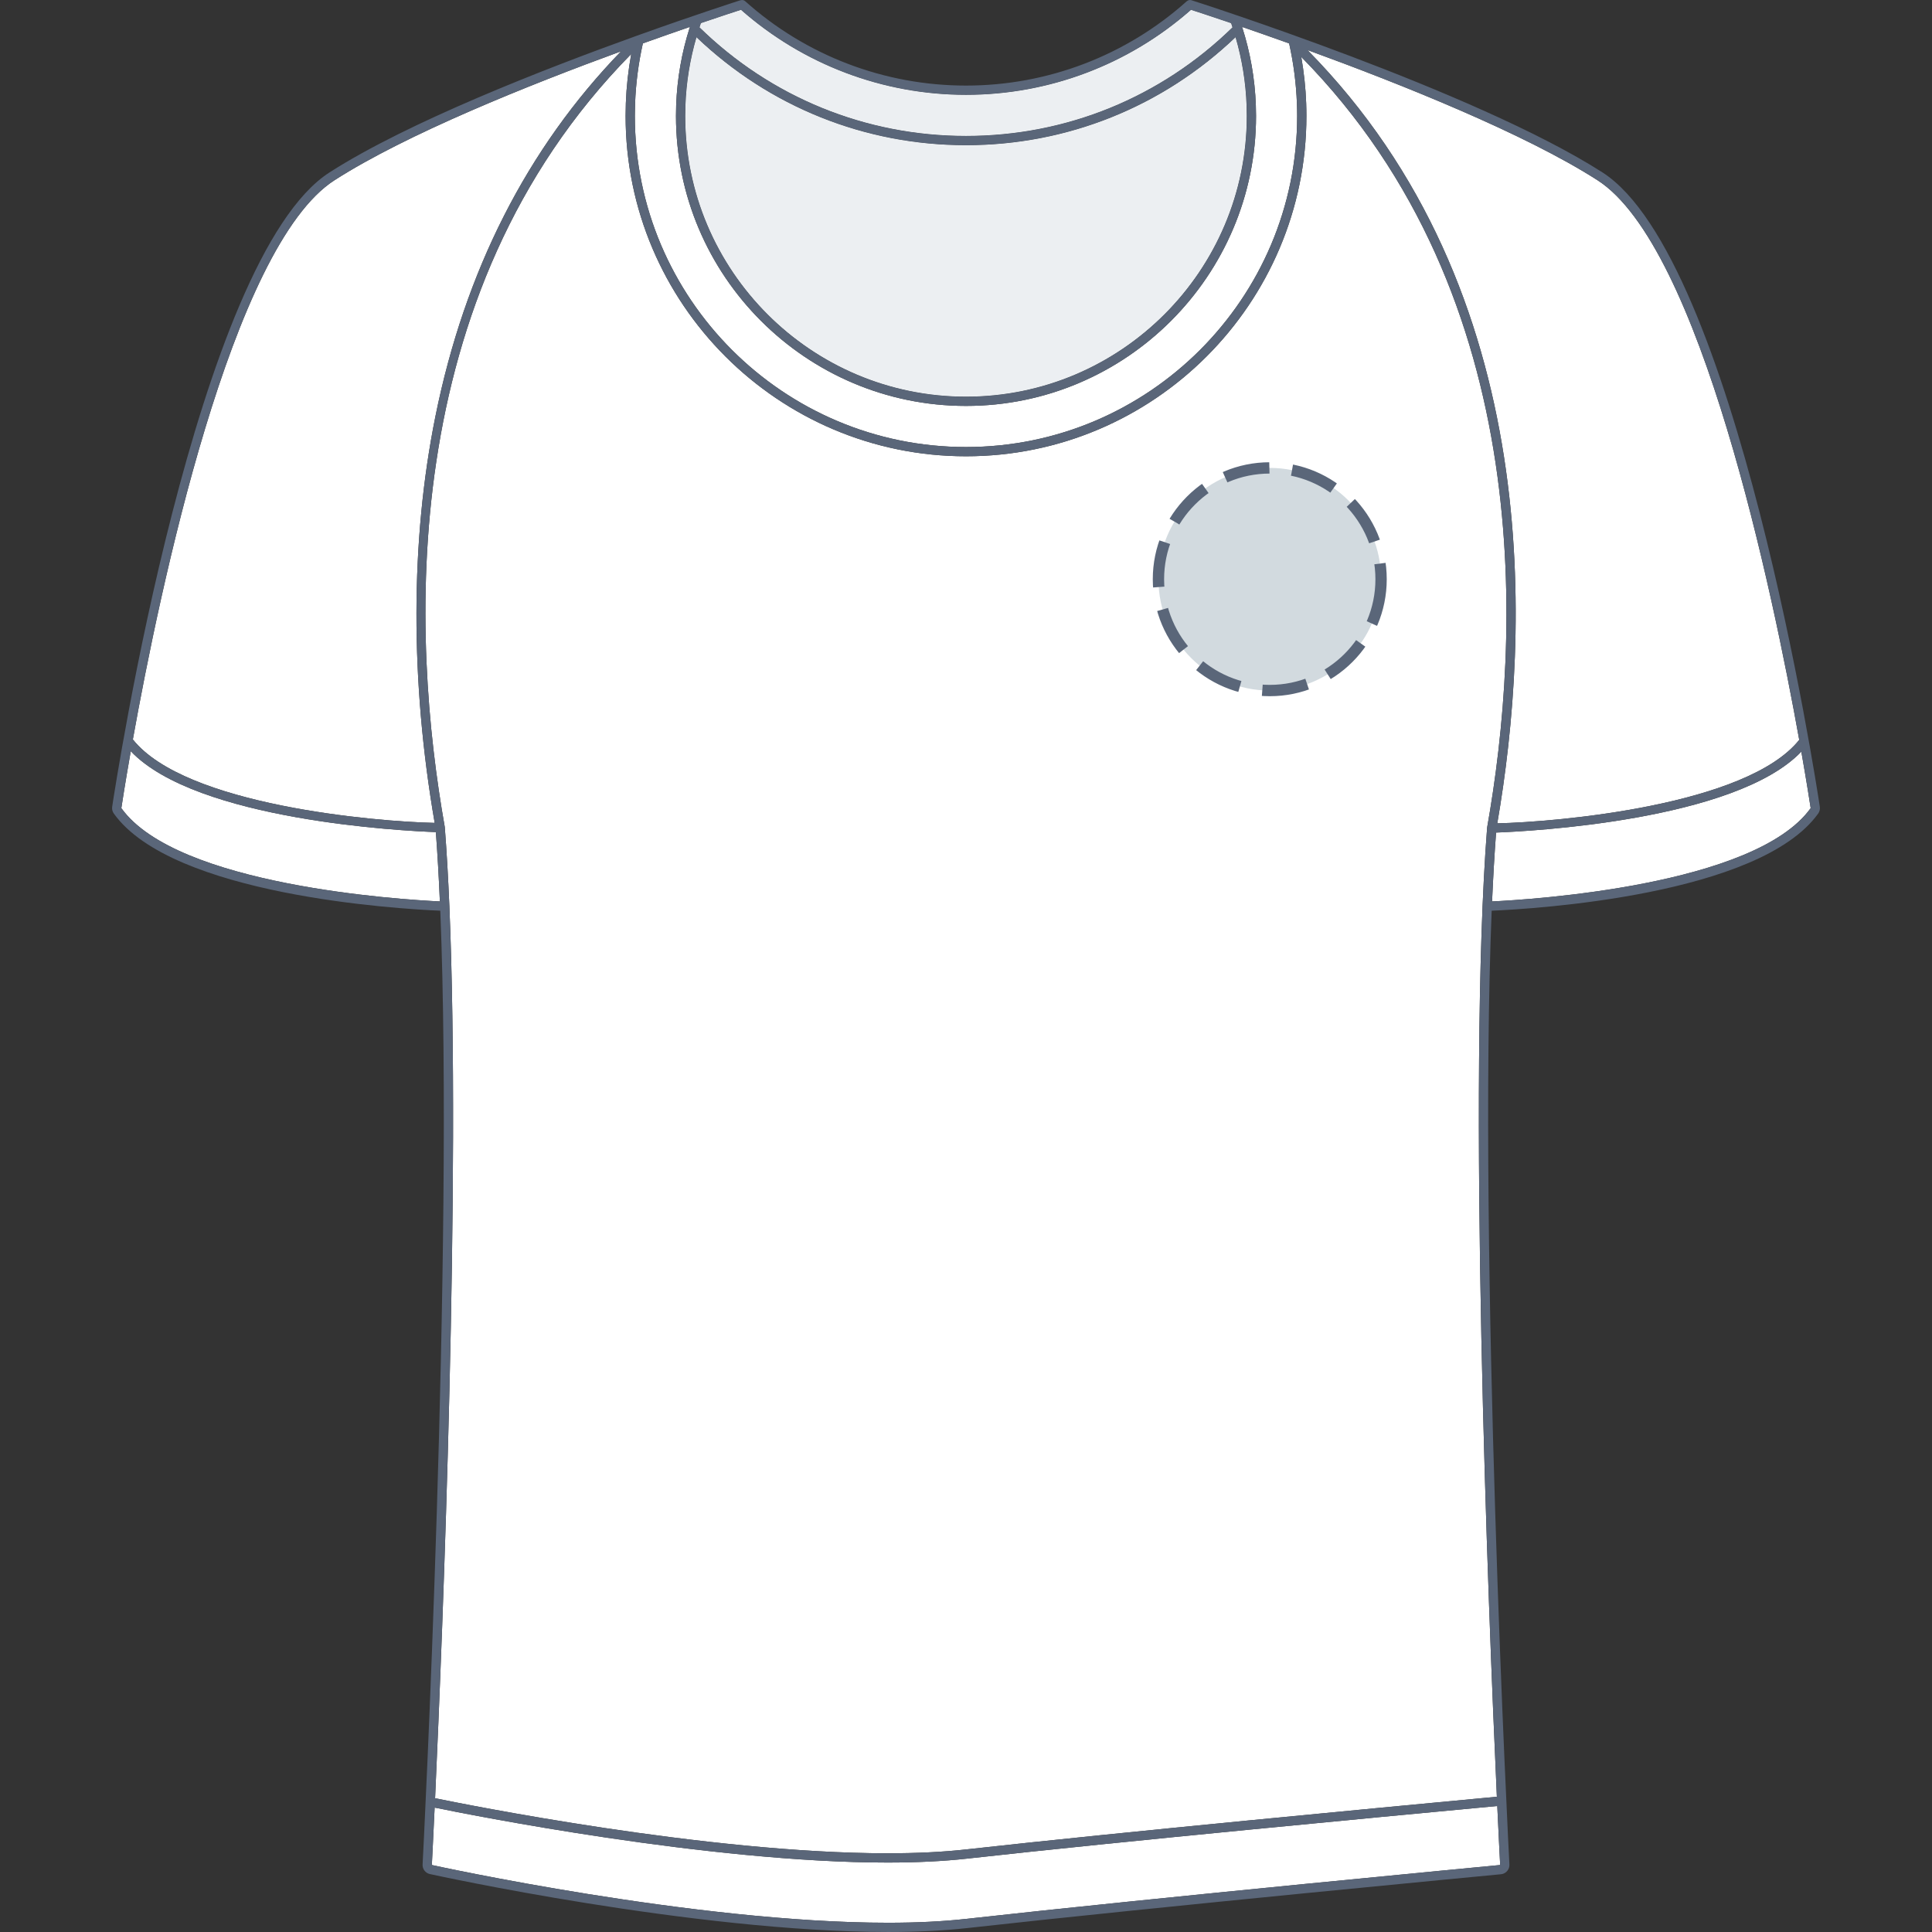
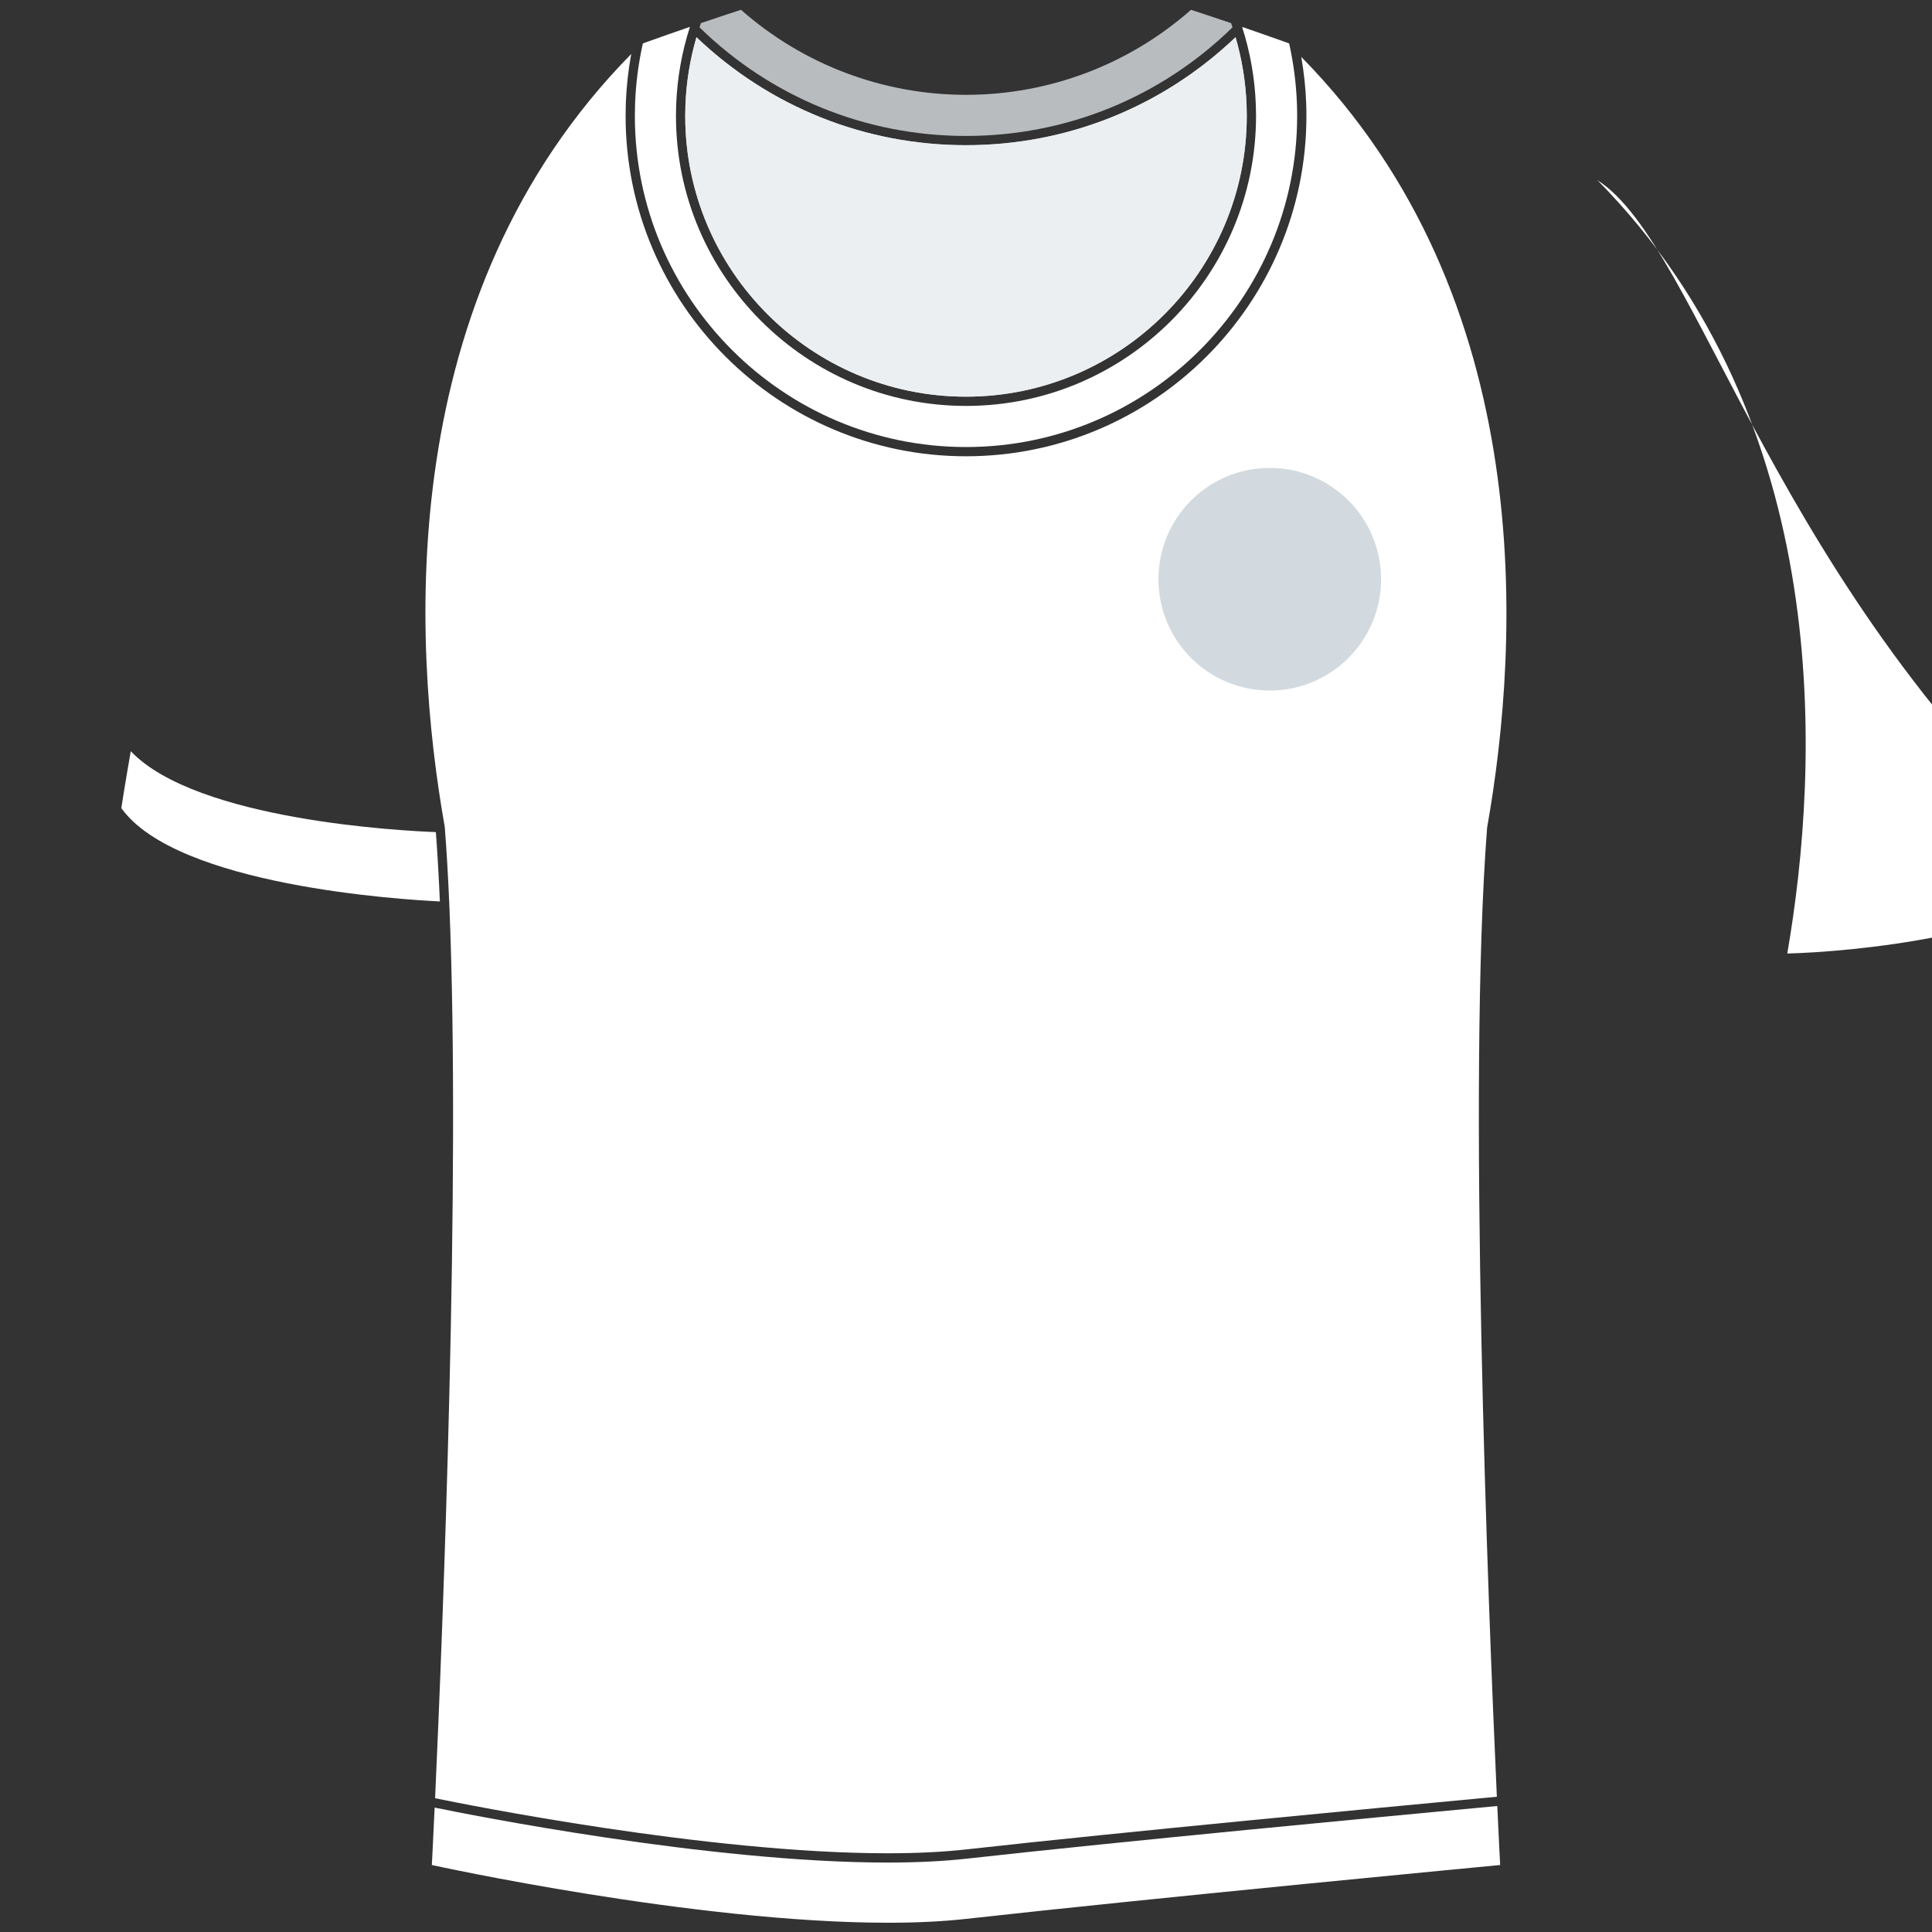
<svg xmlns="http://www.w3.org/2000/svg" version="1.1" id="T-shirt_face" x="0px" y="0px" width="512px" height="512px" viewBox="0 0 512 512" enable-background="new 0 0 512 512" xml:space="preserve">
  <rect x="0" y="0" width="512" height="512" fill="#333333" stroke="none" />
  <g>
    <g id="Background">
      <path fill="#FFFFFF" d="M235.212,493.596c-47.348,0-110.917-12.693-120.029-14.566c-0.434,9.404-0.722,14.943-0.742,15.218    c0.689,0.153,69.701,15.3,120.912,15.299c7.643,0,14.588-0.343,20.646-1.019c50.455-5.629,140.68-14.195,141.562-14.28    c-0.023-0.278-0.319-5.97-0.766-15.637l-6.002,0.563c-23.016,2.165-93.056,8.754-134.522,13.382    C250.083,493.245,242.998,493.596,235.212,493.596z" />
-       <path fill="#FFFFFF" d="M395.414,238.887c9.993-0.469,69.689-4.121,84.433-24.723c-0.163-1.075-1.004-6.579-2.479-14.973    c-17.521,18.34-72.326,21.129-80.89,21.444C396.054,226.258,395.7,232.372,395.414,238.887z" />
      <path fill="#FFFFFF" d="M256.001,120.917c-49.742,0-90.211-40.469-90.211-90.211c0-1.115,0.021-2.229,0.061-3.334    c0.161-4.386,0.644-8.763,1.433-13.062c-63.11,64.103-58.15,155.542-49.425,204.794c0.003,0.021-0.005,0.039-0.001,0.06    c0.002,0.022,0.015,0.038,0.017,0.059c0.498,6.387,0.901,13.424,1.217,20.974c0,0.004,0.002,0.008,0.002,0.013    c0,0.002-0.001,0.003-0.001,0.007c3.029,72.294-1.743,191.56-3.788,236.327c7.448,1.541,72.054,14.597,119.914,14.597    c7.696,0,14.688-0.34,20.785-1.021c41.485-4.629,111.544-11.221,134.564-13.387l6.116-0.577    c-2.273-49.8-7.827-189.566-2.579-256.812c0.004-0.021,0.016-0.038,0.021-0.059c0.002-0.021-0.007-0.039-0.004-0.06    c8.702-49.097,13.646-140.254-49.272-204.14c0.709,4.051,1.154,8.162,1.304,12.285c0.04,1.107,0.062,2.218,0.062,3.336    C346.214,80.448,305.743,120.917,256.001,120.917z" />
-       <path fill="#FFFFFF" d="M423.339,47.751c-19.323-12.394-52.329-25.557-76.852-34.493c63.187,64.045,58.927,155.012,50.309,204.935    c15.644-0.342,66.104-4.682,80.017-22.12C469.729,156.552,450.688,65.298,423.339,47.751z" />
-       <path fill="#FFFFFF" d="M326.263,6.138c-5.404-1.838-9.193-3.069-10.636-3.535C299.146,17.129,278.007,25.132,256,25.132    c-22.009,0-43.151-8.005-59.631-22.534c-1.444,0.466-5.229,1.696-10.628,3.532c-0.004,0.007,0,0.016-0.004,0.025    c-0.127,0.365-0.237,0.732-0.359,1.096C204.374,25.805,229.416,36.026,256,36.026c26.585,0,51.629-10.221,70.623-28.774    c-0.12-0.364-0.229-0.731-0.358-1.093C326.263,6.152,326.265,6.145,326.263,6.138z" />
+       <path fill="#FFFFFF" d="M423.339,47.751c63.187,64.045,58.927,155.012,50.309,204.935    c15.644-0.342,66.104-4.682,80.017-22.12C469.729,156.552,450.688,65.298,423.339,47.751z" />
      <path fill="#FFFFFF" d="M256,38.48c-26.813,0-52.089-10.163-71.434-28.621c-1.71,5.872-2.699,11.94-2.924,18.101    c-0.033,0.913-0.052,1.831-0.052,2.752c0,41.03,33.381,74.41,74.409,74.41s74.409-33.38,74.409-74.41    c0-0.922-0.019-1.84-0.051-2.754c-0.223-6.16-1.213-12.23-2.922-18.101C308.093,28.316,282.814,38.48,256,38.48z" />
      <path fill="#FFFFFF" d="M32.154,214.163c14.74,20.6,74.425,24.253,84.418,24.723c-0.286-6.558-0.639-12.713-1.066-18.371    c-8.566-0.311-63.375-3.068-80.852-21.438C33.167,207.535,32.317,213.085,32.154,214.163z" />
      <path fill="#FFFFFF" d="M341.635,11.505c-4.604-1.647-8.817-3.119-12.463-4.374c0.01,0.026,0.01,0.056,0.021,0.082    c2.14,6.668,3.362,13.605,3.618,20.656c0.035,0.945,0.054,1.892,0.054,2.843c0,42.384-34.48,76.864-76.864,76.864    c-42.383,0-76.862-34.48-76.862-76.864c0-0.95,0.018-1.898,0.052-2.841c0.256-7.045,1.477-13.974,3.611-20.636    c0.011-0.036,0.013-0.075,0.029-0.111c-3.65,1.254-7.862,2.727-12.464,4.375c-1.168,5.22-1.869,10.585-2.063,15.967    c-0.04,1.077-0.06,2.16-0.06,3.245c0,48.39,39.367,87.758,87.757,87.758c48.392,0,87.759-39.368,87.759-87.758    c0-1.088-0.021-2.17-0.062-3.248C343.498,22.085,342.8,16.722,341.635,11.505z" />
-       <path fill="#FFFFFF" d="M115.196,218.077c-6.498-37.636-6.445-74.847,0.187-107.702c7.79-38.596,24.349-71.117,49.21-96.786    c-24.419,8.927-56.84,21.914-75.931,34.163C61.34,65.281,42.311,156.373,35.209,195.957    C49.076,213.431,99.569,217.744,115.196,218.077z" />
    </g>
    <g id="Shape" opacity="0.75" enable-background="new    ">
      <path fill="#E6EAED" d="M326.263,6.138c-5.404-1.838-9.193-3.069-10.636-3.535C299.146,17.129,278.007,25.132,256,25.132    c-22.009,0-43.151-8.005-59.631-22.534c-1.444,0.466-5.229,1.696-10.628,3.532c-0.004,0.007,0,0.016-0.004,0.025    c-0.127,0.365-0.237,0.732-0.359,1.096C204.374,25.805,229.416,36.026,256,36.026c26.585,0,51.629-10.221,70.623-28.774    c-0.12-0.364-0.229-0.731-0.358-1.093C326.263,6.152,326.265,6.145,326.263,6.138z" />
      <path fill="#E6EAED" d="M256,38.48c-26.813,0-52.089-10.163-71.434-28.621c-1.71,5.872-2.699,11.94-2.924,18.101    c-0.033,0.913-0.052,1.831-0.052,2.752c0,41.03,33.381,74.41,74.409,74.41s74.409-33.38,74.409-74.41    c0-0.922-0.019-1.84-0.051-2.754c-0.223-6.16-1.213-12.23-2.922-18.101C308.093,28.316,282.814,38.48,256,38.48z" />
    </g>
-     <path id="Outline" fill="#5A6679" d="M482.273,213.796c-0.896-5.929-22.313-145.465-57.606-168.109   C391.018,24.098,316.471,0.292,315.723,0.054c-0.43-0.136-0.862-0.008-1.179,0.271l-0.017-0.015   C298.426,14.734,277.641,22.678,256,22.678c-21.644,0-42.432-7.945-58.535-22.372c-0.335-0.302-0.784-0.363-1.187-0.237   l-0.006-0.02c-0.289,0.094-11.633,3.716-27.377,9.371c-0.021,0.008-0.037,0.014-0.058,0.021   c-24.937,8.96-60.883,23.014-81.505,36.245C52.04,68.332,30.622,207.867,29.728,213.795c-0.098,0.636,0.058,1.271,0.431,1.796l0,0   l0,0c15.532,21.708,75.348,25.28,86.521,25.76c3.661,89.972-4.575,251.201-4.686,252.721c-0.088,1.206,0.736,2.313,1.917,2.571   c0.693,0.153,69.967,15.355,121.442,15.354c7.731,0,14.771-0.347,20.918-1.032c50.433-5.627,140.638-14.189,141.519-14.272   c1.316-0.126,2.313-1.305,2.218-2.621c-0.107-1.521-8.357-162.874-4.696-252.721c11.171-0.479,70.998-4.049,86.531-25.76l0,0l0,0   C482.218,215.066,482.368,214.43,482.273,213.796z M476.813,196.073c-13.912,17.438-64.373,21.778-80.017,22.12   c8.618-49.923,12.878-140.89-50.309-204.935c24.522,8.936,57.528,22.099,76.852,34.493   C450.688,65.298,469.729,156.552,476.813,196.073z M168.303,27.466c0.194-5.382,0.896-10.747,2.063-15.967   c4.602-1.648,8.813-3.121,12.464-4.375c-0.017,0.036-0.019,0.075-0.029,0.111c-2.135,6.662-3.355,13.591-3.611,20.636   c-0.034,0.943-0.052,1.891-0.052,2.841c0,42.384,34.479,76.864,76.862,76.864c42.384,0,76.864-34.48,76.864-76.864   c0-0.951-0.019-1.898-0.054-2.843c-0.256-7.051-1.479-13.988-3.618-20.656c-0.011-0.026-0.011-0.056-0.021-0.082   c3.646,1.255,7.859,2.727,12.463,4.374c1.165,5.217,1.863,10.58,2.063,15.958c0.04,1.078,0.062,2.16,0.062,3.248   c0,48.39-39.367,87.758-87.759,87.758c-48.39,0-87.757-39.368-87.757-87.758C168.243,29.626,168.263,28.543,168.303,27.466z    M330.359,27.958c0.032,0.914,0.051,1.832,0.051,2.754c0,41.03-33.381,74.41-74.409,74.41s-74.409-33.38-74.409-74.41   c0-0.921,0.019-1.839,0.052-2.752c0.225-6.161,1.214-12.229,2.924-18.101C203.911,28.317,229.187,38.48,256,38.48   s52.093-10.164,71.437-28.623C329.146,15.728,330.136,21.798,330.359,27.958z M256,25.132c22.007,0,43.146-8.003,59.627-22.529   c1.442,0.466,5.231,1.697,10.636,3.535c0.002,0.007,0,0.014,0.002,0.021c0.129,0.362,0.238,0.729,0.358,1.093   C307.629,25.805,282.585,36.026,256,36.026c-26.584,0-51.626-10.221-70.622-28.775c0.122-0.364,0.232-0.731,0.359-1.096   c0.004-0.009,0-0.018,0.004-0.025c5.398-1.836,9.184-3.066,10.628-3.532C212.849,17.127,233.991,25.132,256,25.132z M88.661,47.752   c19.091-12.249,51.512-25.236,75.931-34.163c-24.861,25.669-41.42,58.19-49.21,96.786c-6.632,32.855-6.685,70.066-0.187,107.702   c-15.627-0.333-66.119-4.646-79.986-22.12C42.311,156.373,61.34,65.281,88.661,47.752z M32.154,214.163   c0.163-1.078,1.014-6.628,2.5-15.086c17.477,18.37,72.285,21.127,80.852,21.438c0.428,5.658,0.78,11.813,1.066,18.371   C106.578,238.416,46.894,234.763,32.154,214.163z M397.561,494.247c-0.882,0.085-91.106,8.651-141.562,14.28   c-6.059,0.676-13.004,1.019-20.646,1.019c-51.211,0.001-120.223-15.146-120.912-15.299c0.021-0.274,0.309-5.813,0.742-15.218   c9.112,1.873,72.682,14.566,120.029,14.566c7.786,0,14.871-0.351,21.059-1.04c41.467-4.628,111.507-11.217,134.522-13.382   l6.002-0.563C397.241,488.277,397.537,493.969,397.561,494.247z M396.684,476.155l-6.116,0.577   c-23.021,2.166-93.079,8.758-134.564,13.387c-6.098,0.682-13.089,1.021-20.785,1.021c-47.86,0-112.466-13.056-119.914-14.597   c2.045-44.768,6.817-164.033,3.788-236.327c0-0.004,0.001-0.005,0.001-0.007c0-0.005-0.002-0.009-0.002-0.013   c-0.315-7.55-0.719-14.587-1.217-20.974c-0.002-0.021-0.015-0.037-0.017-0.059c-0.004-0.021,0.004-0.039,0.001-0.06   c-8.726-49.252-13.686-140.691,49.425-204.794c-0.789,4.299-1.271,8.676-1.433,13.062c-0.039,1.105-0.061,2.219-0.061,3.334   c0,49.742,40.469,90.211,90.211,90.211s90.213-40.469,90.213-90.211c0-1.118-0.021-2.229-0.062-3.336   c-0.149-4.123-0.595-8.234-1.304-12.285c62.918,63.886,57.975,155.043,49.272,204.14c-0.003,0.021,0.006,0.039,0.004,0.06   c-0.005,0.021-0.017,0.037-0.021,0.059C388.857,286.589,394.41,426.355,396.684,476.155z M395.414,238.887   c0.286-6.515,0.64-12.629,1.063-18.252c8.563-0.315,63.368-3.104,80.89-21.444c1.476,8.394,2.316,13.898,2.479,14.973   C465.104,234.766,405.407,238.418,395.414,238.887z" />
  </g>
  <circle fill="#D2DADF" cx="336.5" cy="153.5" r="29.5" />
-   <circle stroke="#5A6679" fill="none" stroke-width="3" stroke-miterlimit="10" stroke-dasharray="12.08,6.04" cx="336.5" cy="153.5" r="29.5" />
</svg>